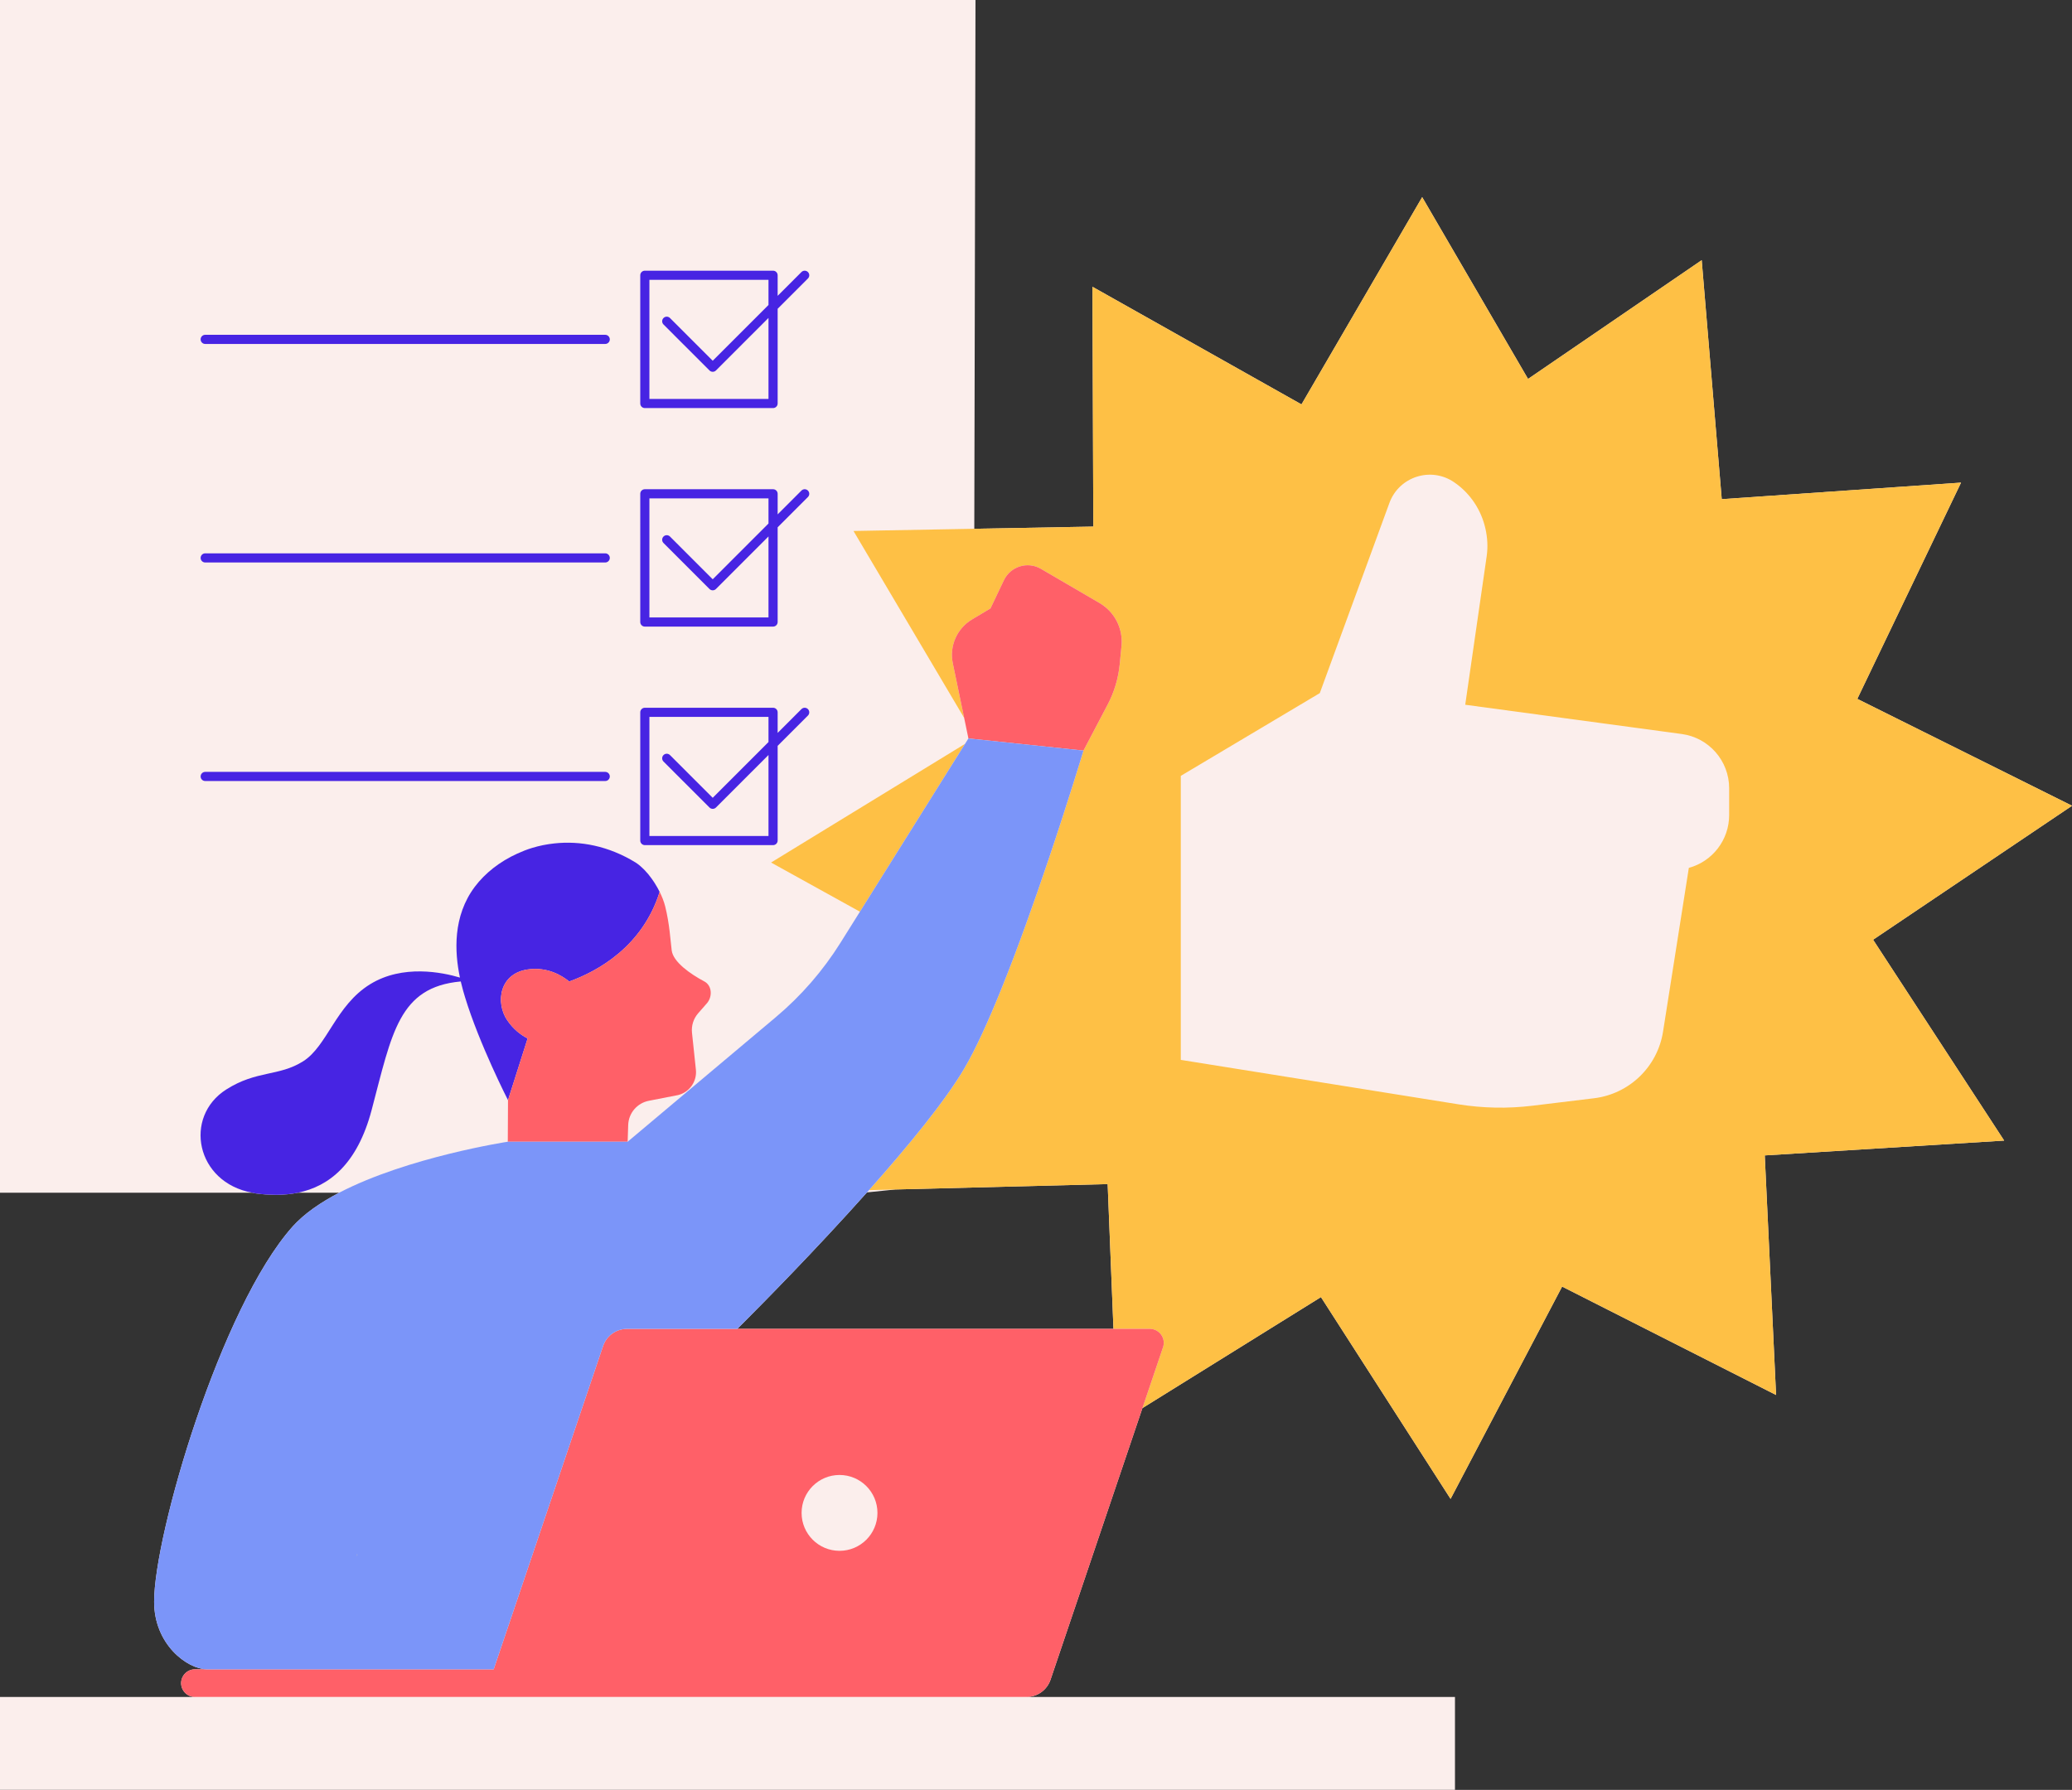
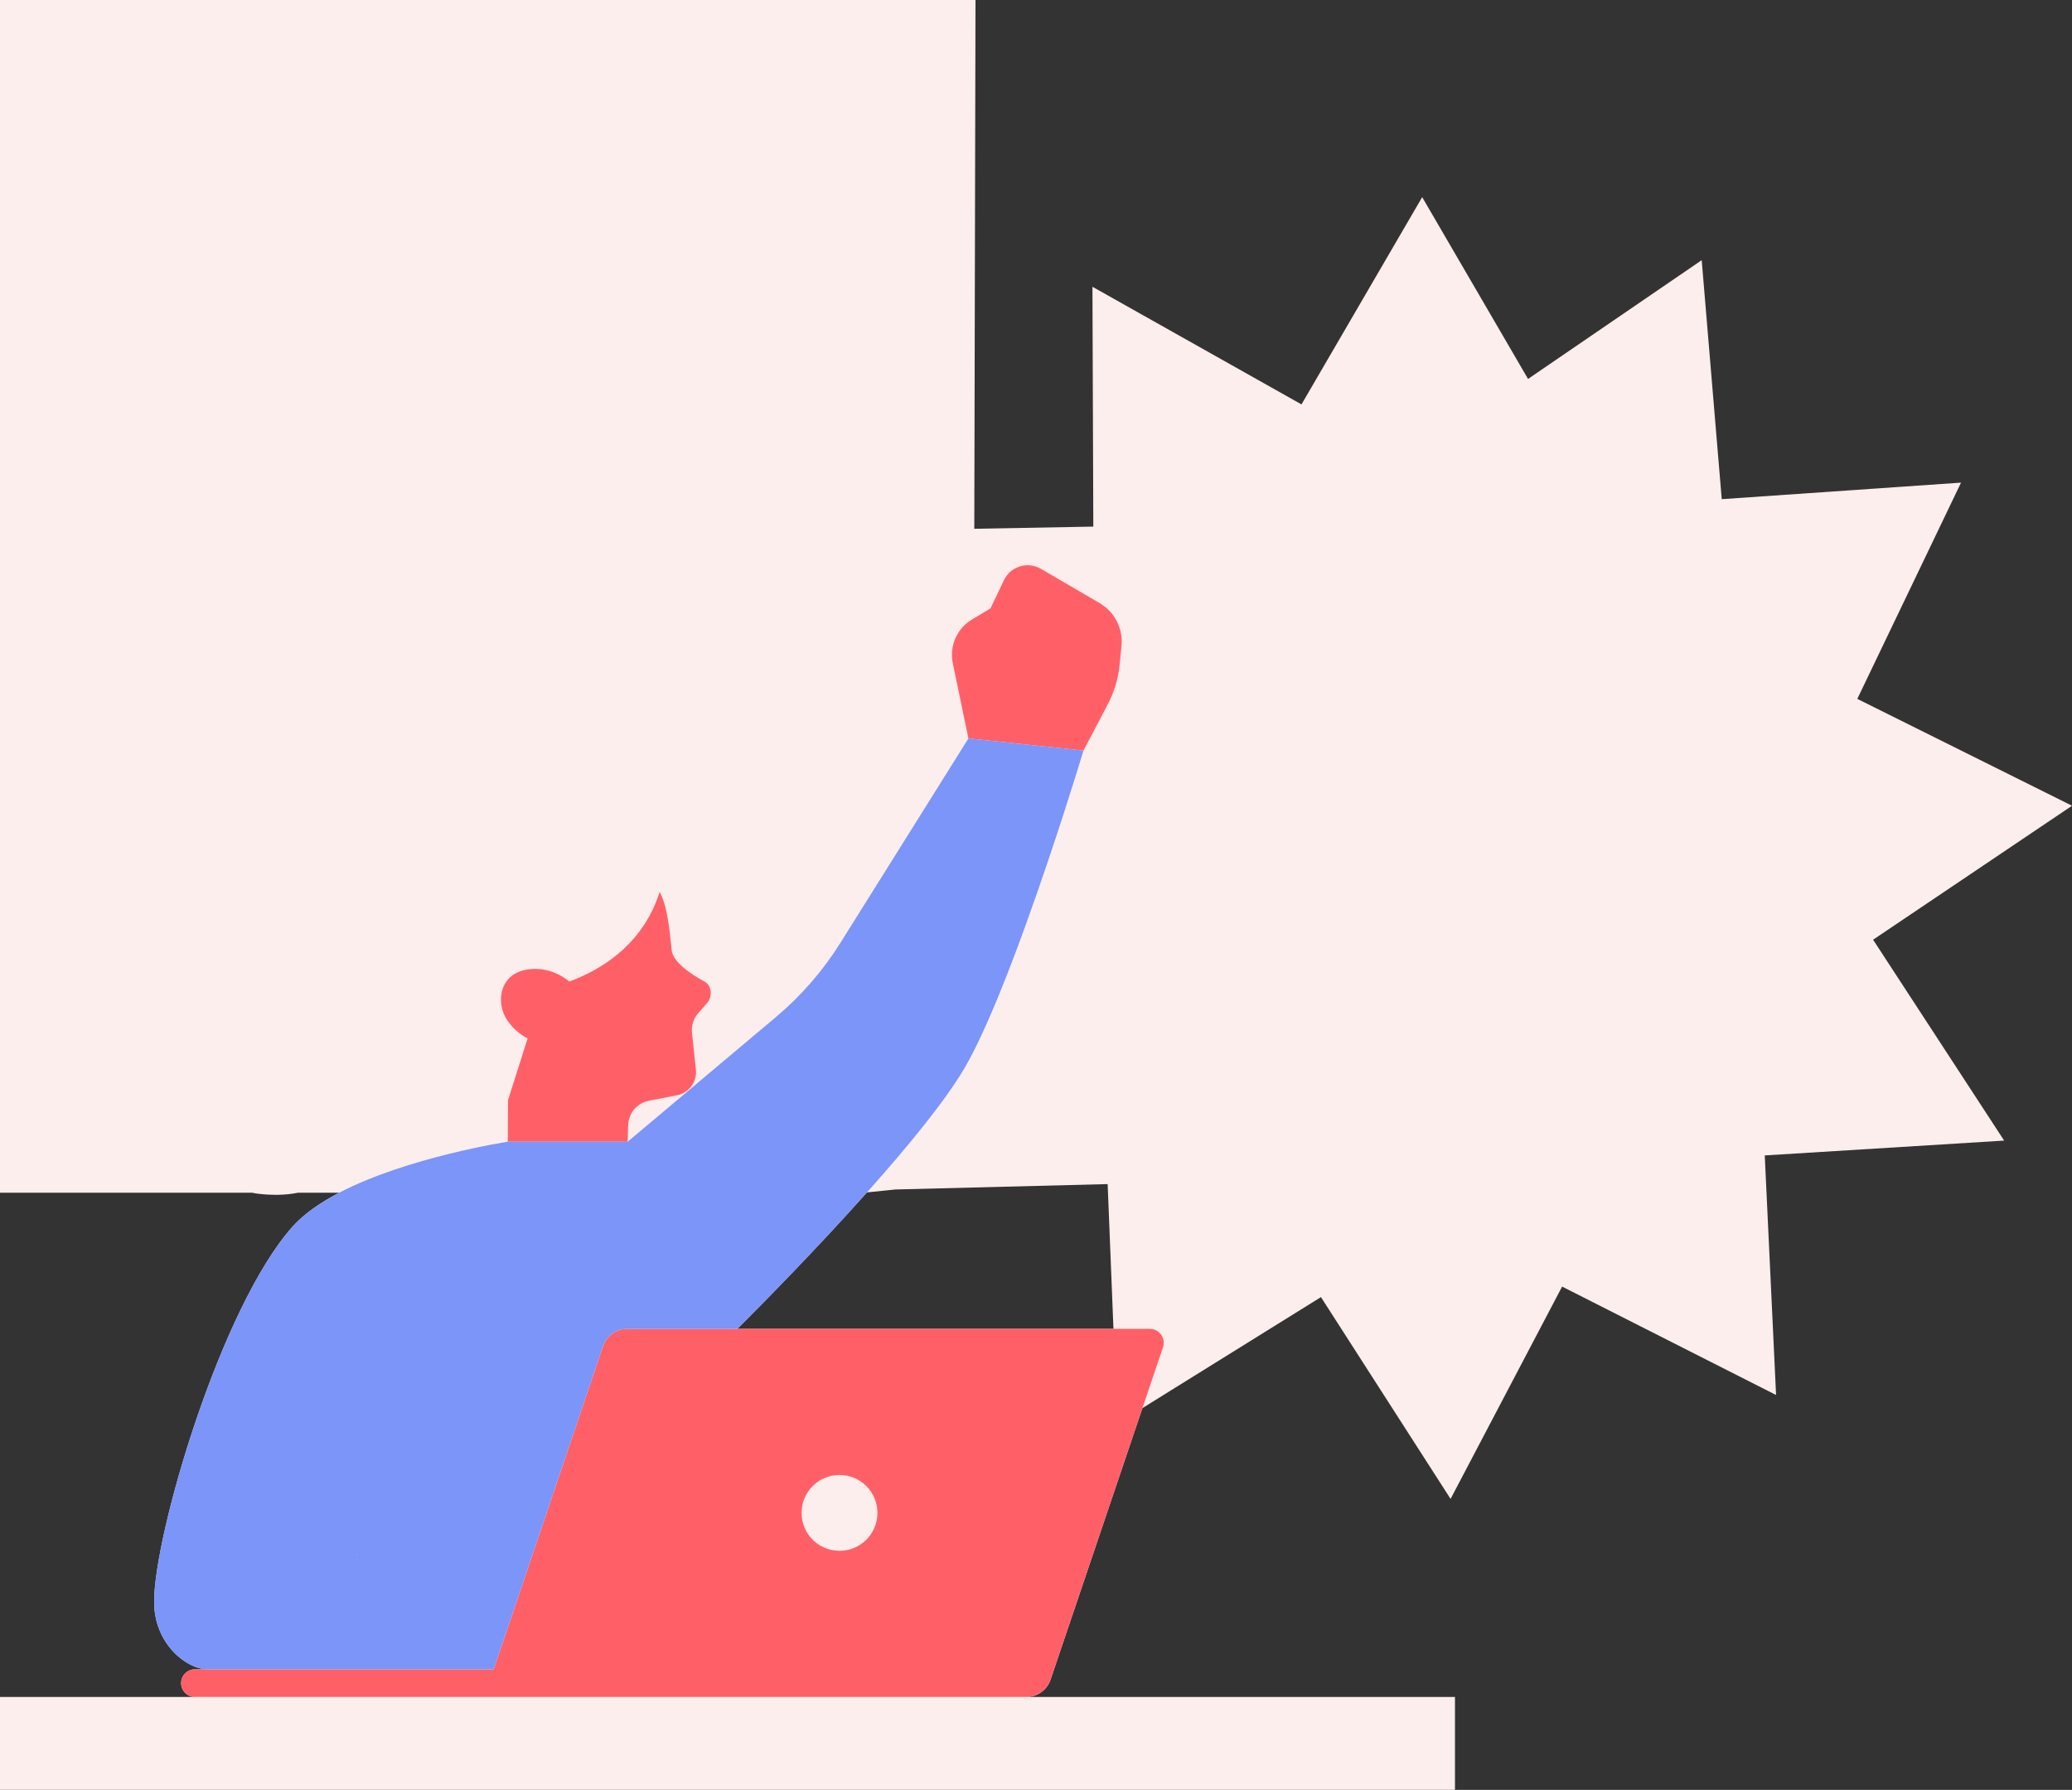
<svg xmlns="http://www.w3.org/2000/svg" height="476.3" preserveAspectRatio="xMidYMid meet" version="1.0" viewBox="0.0 0.0 551.3 476.3" width="551.3" zoomAndPan="magnify">
  <rect x="0.0" y="0.0" width="551.3" height="476.3" fill="#333333" stroke="none" />
  <g id="change1_1">
    <path d="M498.377,250.062l52.934-35.652l-57.134-28.438l27.598-57.545l-63.668,4.402l-5.334-63.597l-46.204,31.604 l-28.168-48.376l-32.113,55.152L290.67,76.311l0.229,63.82l-31.669,0.577L259.552,0H0v317.392h67.161 c0.308,0.056,0.59,0.144,0.908,0.188c0.859,0.117,1.724,0.203,2.59,0.268c0.226,0.017,0.453,0.023,0.679,0.036 c0.666,0.038,1.331,0.06,1.997,0.062c0.232,0.001,0.463-0.004,0.694-0.008c0.699-0.013,1.394-0.051,2.089-0.11 c0.178-0.015,0.357-0.027,0.534-0.046c0.869-0.091,1.732-0.214,2.587-0.389h10.996c-2.388,1.243-4.625,2.582-6.653,4.014 c-0.136,0.096-0.272,0.191-0.406,0.288c-0.921,0.666-1.796,1.352-2.614,2.06c-0.128,0.111-0.249,0.225-0.375,0.337 c-0.824,0.736-1.607,1.487-2.303,2.267c-19.161,21.479-36.879,81.974-36.877,99.856c0.001,11.4,8.811,17.907,13.996,17.999h-3.137 c-2.028,0-3.673,1.644-3.673,3.673c0,2.028,1.644,3.673,3.673,3.673H0v24.716h387.127v-24.716H273.134 c2.888,0,5.454-1.841,6.379-4.576l24.456-72.287l47.499-29.534l34.489,53.699l29.677-56.5l56.929,28.847l-3.012-63.749l63.698-3.946 L498.377,250.062z M95.051,413.991c-0.047-0.023-0.108-0.046-0.108-0.07c0-0.029,0.023-0.122,0.047-0.218 c0.016-0.066,0.039-0.15,0.066-0.246L95.051,413.991z M196.17,353.613c0,0,0.066-0.065,0.173-0.171 c0.024-0.023,0.068-0.067,0.096-0.096c0.11-0.109,0.251-0.25,0.432-0.43c0.049-0.049,0.106-0.106,0.16-0.16 c0.245-0.244,0.537-0.535,0.881-0.88c0.001-0.001,0.002-0.002,0.003-0.003c4.842-4.842,19.094-19.253,32.763-34.574l5.622-0.578 l1.904-0.196l56.511-1.436l1.544,38.522H196.17z" fill="#fbeeec" />
  </g>
  <g id="change2_1">
-     <path d="M498.377,250.062l52.934-35.652l-57.134-28.438l27.598-57.545l-63.668,4.402l-5.334-63.597l-46.204,31.604 l-28.168-48.376l-32.113,55.152L290.67,76.311l0.229,63.82l-31.669,0.577l-32.141,0.586l29.448,49.75l-3.023-14.564 c-0.948-4.568,1.099-9.236,5.102-11.632l4.926-2.949l3.566-7.491c1.762-3.702,6.313-5.105,9.854-3.039l14.005,8.172l1.599,0.933 c4.007,2.338,6.286,6.796,5.833,11.414l-0.232,2.371l-0.249,2.543c-0.365,3.726-1.448,7.345-3.189,10.659l-6.447,12.271h0 c0,0-3.897,12.962-9.351,29.145c-3.718,11.034-8.157,23.548-12.588,34.508c-3.366,8.326-6.725,15.753-9.753,20.909 c-5.126,8.73-15.04,20.792-25.378,32.411l6.993-0.178l56.511-1.436l1.544,38.522h9.668c2.541,0,4.331,2.495,3.516,4.902 l-5.474,16.18l47.499-29.534l34.489,53.699l29.677-56.5l56.929,28.847l-3.012-63.749l63.698-3.946L498.377,250.062z M369.682,133.835c2.56-6.994,11.012-9.72,17.176-5.539c4.367,2.962,7.281,7.451,8.386,12.428c0.524,2.359,0.677,4.818,0.32,7.294 l-5.708,39.517l57.609,7.786c7.225,0.976,12.615,7.144,12.615,14.434v7.138c0,6.566-4.394,12.321-10.728,14.051l-6.863,43.577 c-1.472,9.35-8.971,16.587-18.367,17.727l-16.388,1.988c-6.547,0.794-13.172,0.668-19.684-0.374l-73.873-11.825v-75.577 l36.981-22.018l16.003-43.717L369.682,133.835z M256.764,197.948l-27.962,44.66l-23.643-13.084L256.764,197.948z" fill="#fec045" />
-   </g>
+     </g>
  <g id="change3_1">
-     <path d="M53.381,90.31c0-0.673,0.545-1.217,1.217-1.217h106.434c0.673,0,1.217,0.545,1.217,1.217 c0,0.673-0.545,1.217-1.217,1.217H54.599C53.926,91.527,53.381,90.983,53.381,90.31z M170.354,107.37V73.25 c0-0.673,0.545-1.217,1.217-1.217h34.121c0.673,0,1.217,0.545,1.217,1.217v5.473l6.333-6.333c0.476-0.476,1.246-0.476,1.722,0 s0.476,1.246,0,1.722l-8.055,8.055v25.204c0,0.673-0.545,1.217-1.217,1.217h-34.121C170.898,108.587,170.354,108.043,170.354,107.37 z M172.789,106.152h31.686V84.601l-13.978,13.978c-0.238,0.238-0.549,0.357-0.861,0.357c-0.311,0-0.623-0.119-0.861-0.357 l-12.234-12.234c-0.476-0.476-0.476-1.246,0-1.722s1.246-0.476,1.722,0l11.373,11.373l14.839-14.839v-6.69h-31.686V106.152z M54.599,149.679h106.434c0.673,0,1.217-0.545,1.217-1.217c0-0.673-0.545-1.217-1.217-1.217H54.599 c-0.673,0-1.217,0.545-1.217,1.217C53.381,149.134,53.926,149.679,54.599,149.679z M54.599,207.832h106.434 c0.673,0,1.217-0.545,1.217-1.217c0-0.673-0.545-1.217-1.217-1.217H54.599c-0.673,0-1.217,0.545-1.217,1.217 C53.381,207.287,53.926,207.832,54.599,207.832z M214.965,130.54c0.476,0.476,0.476,1.246,0,1.722l-8.055,8.056v25.206 c0,0.673-0.545,1.217-1.217,1.217h-34.121c-0.673,0-1.217-0.545-1.217-1.217V131.4c0-0.673,0.545-1.217,1.217-1.217h34.121 c0.673,0,1.217,0.545,1.217,1.217v5.473l6.333-6.334C213.719,130.064,214.489,130.064,214.965,130.54z M204.475,132.618h-31.686 v31.687h31.686v-21.553l-13.978,13.98c-0.228,0.228-0.537,0.357-0.861,0.357c-0.323,0-0.633-0.128-0.861-0.357l-12.234-12.236 c-0.476-0.476-0.476-1.246,0-1.722s1.246-0.476,1.722,0l11.373,11.376l14.839-14.84V132.618z M214.965,188.692 c0.476,0.476,0.476,1.246,0,1.722l-8.055,8.055v25.204c0,0.673-0.545,1.217-1.217,1.217h-34.121c-0.673,0-1.217-0.545-1.217-1.217 v-34.12c0-0.673,0.545-1.217,1.217-1.217h34.121c0.673,0,1.217,0.545,1.217,1.217v5.473l6.333-6.333 C213.719,188.217,214.489,188.217,214.965,188.692z M204.475,190.771h-31.686v31.685h31.686v-21.552l-13.978,13.978 c-0.238,0.238-0.549,0.357-0.861,0.357c-0.311,0-0.623-0.119-0.861-0.357l-12.234-12.234c-0.476-0.476-0.476-1.246,0-1.722 s1.246-0.476,1.722,0l11.373,11.373l14.839-14.839V190.771z M174.321,235.2c-0.104-0.167-0.207-0.334-0.315-0.498 c-0.179-0.272-0.362-0.538-0.549-0.799c-0.154-0.216-0.312-0.422-0.471-0.629c-0.159-0.208-0.317-0.421-0.479-0.619 c-0.314-0.382-0.633-0.739-0.955-1.077c-0.119-0.125-0.239-0.238-0.358-0.357c-0.253-0.251-0.504-0.485-0.757-0.704 c-0.109-0.094-0.218-0.189-0.326-0.277c-0.353-0.285-0.704-0.548-1.047-0.757c-7.239-4.418-14.717-5.782-21.522-5.052 c-1.047,0.112-2.081,0.266-3.093,0.474c-0.949,0.195-1.88,0.431-2.792,0.705c-1.413,0.424-2.761,0.965-4.07,1.56 c-4.6,2.094-8.506,5.158-11.236,8.78c-1.482,1.966-2.559,4.037-3.319,6.139c-1.521,4.206-1.776,8.54-1.477,12.425 c0.156,2.025,0.464,3.921,0.821,5.621c0,0,0,0,0,0c-4.731-1.41-15.225-3.549-23.859,1.751c-9.213,5.655-11.411,16.462-17.871,20.534 c-6.46,4.072-12.34,2.341-20.451,7.499c-11.422,7.263-8.14,24.734,6.965,27.472c0.308,0.056,0.59,0.144,0.908,0.188 c0.859,0.117,1.724,0.203,2.59,0.268c0.226,0.017,0.453,0.023,0.679,0.036c0.666,0.038,1.331,0.06,1.997,0.062 c0.232,0.001,0.463-0.004,0.694-0.008c0.699-0.013,1.394-0.051,2.089-0.11c0.178-0.015,0.357-0.027,0.534-0.046 c0.869-0.091,1.732-0.214,2.587-0.389c8.305-1.699,15.824-7.582,19.642-22.009c5.424-20.496,7.2-32.708,23.725-34.214 c0.026,0.113,0.051,0.237,0.077,0.348c0.361,1.515,0.742,2.821,1.055,3.847c3.809,12.502,11.426,27.386,11.426,27.386l5.223-16.422 c-1.907-0.974-3.8-2.473-5.406-4.804c-3.184-4.624-2.238-12.756,5.933-13.613c4.796-0.503,8.389,1.516,10.549,3.271 c7.63-2.771,19.488-9.299,24.053-23.855c-0.002-0.004-0.004-0.008-0.006-0.012C175.152,236.589,174.747,235.883,174.321,235.2z" fill="#4724e3" />
-   </g>
+     </g>
  <g id="change4_1">
    <path d="M137.589,227.171c-2.3,1.047-4.426,2.337-6.319,3.817C133.163,229.507,135.289,228.218,137.589,227.171z M128.614,233.345c-0.822,0.829-1.578,1.7-2.261,2.606c-0.37,0.491-0.716,0.99-1.037,1.493c0.321-0.503,0.667-1.002,1.037-1.493 C127.035,235.045,127.791,234.175,128.614,233.345z M122.377,260.136c-0.178-0.85-0.344-1.748-0.486-2.688 C122.032,258.388,122.199,259.287,122.377,260.136C122.377,260.136,122.377,260.136,122.377,260.136z M134.982,271.523 c1.606,2.331,3.499,3.83,5.406,4.804l-5.223,16.422l-0.059,11.069h31.894l0.144-4.452c0.103-3.164,2.377-5.837,5.484-6.444 l7.801-1.525c3.04-0.759,5.057-3.641,4.727-6.757l-1.038-9.823c-0.199-1.881,0.396-3.759,1.641-5.182l2.211-2.529 c1.645-1.747,1.55-4.819-0.569-5.943c-3.721-1.975-8.297-5.177-8.683-8.26c-0.352-2.809-0.557-7.002-1.731-11.709 c-0.321-1.285-0.839-2.596-1.469-3.87c-4.565,14.556-16.423,21.084-24.053,23.855c-2.16-1.756-5.753-3.775-10.549-3.271 C132.744,258.767,131.798,266.899,134.982,271.523z M309.444,358.515l-5.474,16.18l-24.456,72.287 c-0.925,2.735-3.492,4.576-6.379,4.576H151.397h-22.529H51.866c-2.028,0-3.673-1.644-3.673-3.673c0-2.028,1.644-3.673,3.673-3.673 h3.137h76.35l9.98-29.497l19.124-56.526c0.925-2.735,3.492-4.576,6.379-4.576h29.334h100.09h9.668 C308.468,353.613,310.258,356.108,309.444,358.515z M233.465,402.586c0-5.574-4.519-10.092-10.092-10.092 s-10.092,4.518-10.092,10.092c0,5.574,4.519,10.092,10.092,10.092S233.465,408.16,233.465,402.586z M256.537,191.044l1.133,5.457 l30.611,3.23l6.447-12.271c1.741-3.314,2.824-6.934,3.189-10.659l0.249-2.543l0.232-2.371c0.453-4.617-1.826-9.076-5.833-11.414 l-1.599-0.933l-14.005-8.172c-3.541-2.066-8.092-0.663-9.854,3.039l-3.566,7.491l-4.926,2.949c-4.003,2.397-6.05,7.064-5.102,11.632 L256.537,191.044z" fill="#ff6068" />
  </g>
  <g id="change5_1">
    <path d="M288.281,199.731l-30.611-3.23h0l-0.906,1.446l-27.962,44.66l-5.164,8.248 c-4.676,7.468-10.49,14.158-17.234,19.828l-39.404,33.134h-31.894c-0.001,0-26.583,4.055-44.871,13.573 c-2.388,1.243-4.625,2.582-6.653,4.014c-0.136,0.096-0.272,0.191-0.406,0.288c-0.921,0.666-1.796,1.352-2.614,2.06 c-0.128,0.111-0.249,0.225-0.375,0.337c-0.824,0.736-1.607,1.487-2.303,2.267c-19.161,21.479-36.879,81.974-36.877,99.856 c0.001,11.4,8.811,17.907,13.996,17.999h76.35l9.98-29.497l19.124-56.526c0.925-2.735,3.492-4.576,6.379-4.576h29.334 c0,0,0.066-0.065,0.173-0.171c0.024-0.023,0.068-0.067,0.096-0.096c0.11-0.109,0.251-0.25,0.432-0.43 c0.049-0.049,0.106-0.106,0.16-0.16c0.245-0.244,0.537-0.535,0.881-0.88c0.001-0.001,0.002-0.002,0.003-0.003 c4.842-4.842,19.094-19.253,32.763-34.574c0.177-0.199,0.356-0.397,0.533-0.596c10.338-11.619,20.252-23.681,25.378-32.411 c3.028-5.156,6.387-12.584,9.753-20.909c4.431-10.96,8.87-23.474,12.588-34.508C284.384,212.693,288.281,199.731,288.281,199.731 L288.281,199.731z M94.943,413.92c0-0.029,0.023-0.122,0.047-0.218c0.016-0.066,0.039-0.15,0.066-0.246l-0.005,0.534 C95.005,413.967,94.943,413.945,94.943,413.92z" fill="#7b95f9" />
  </g>
</svg>